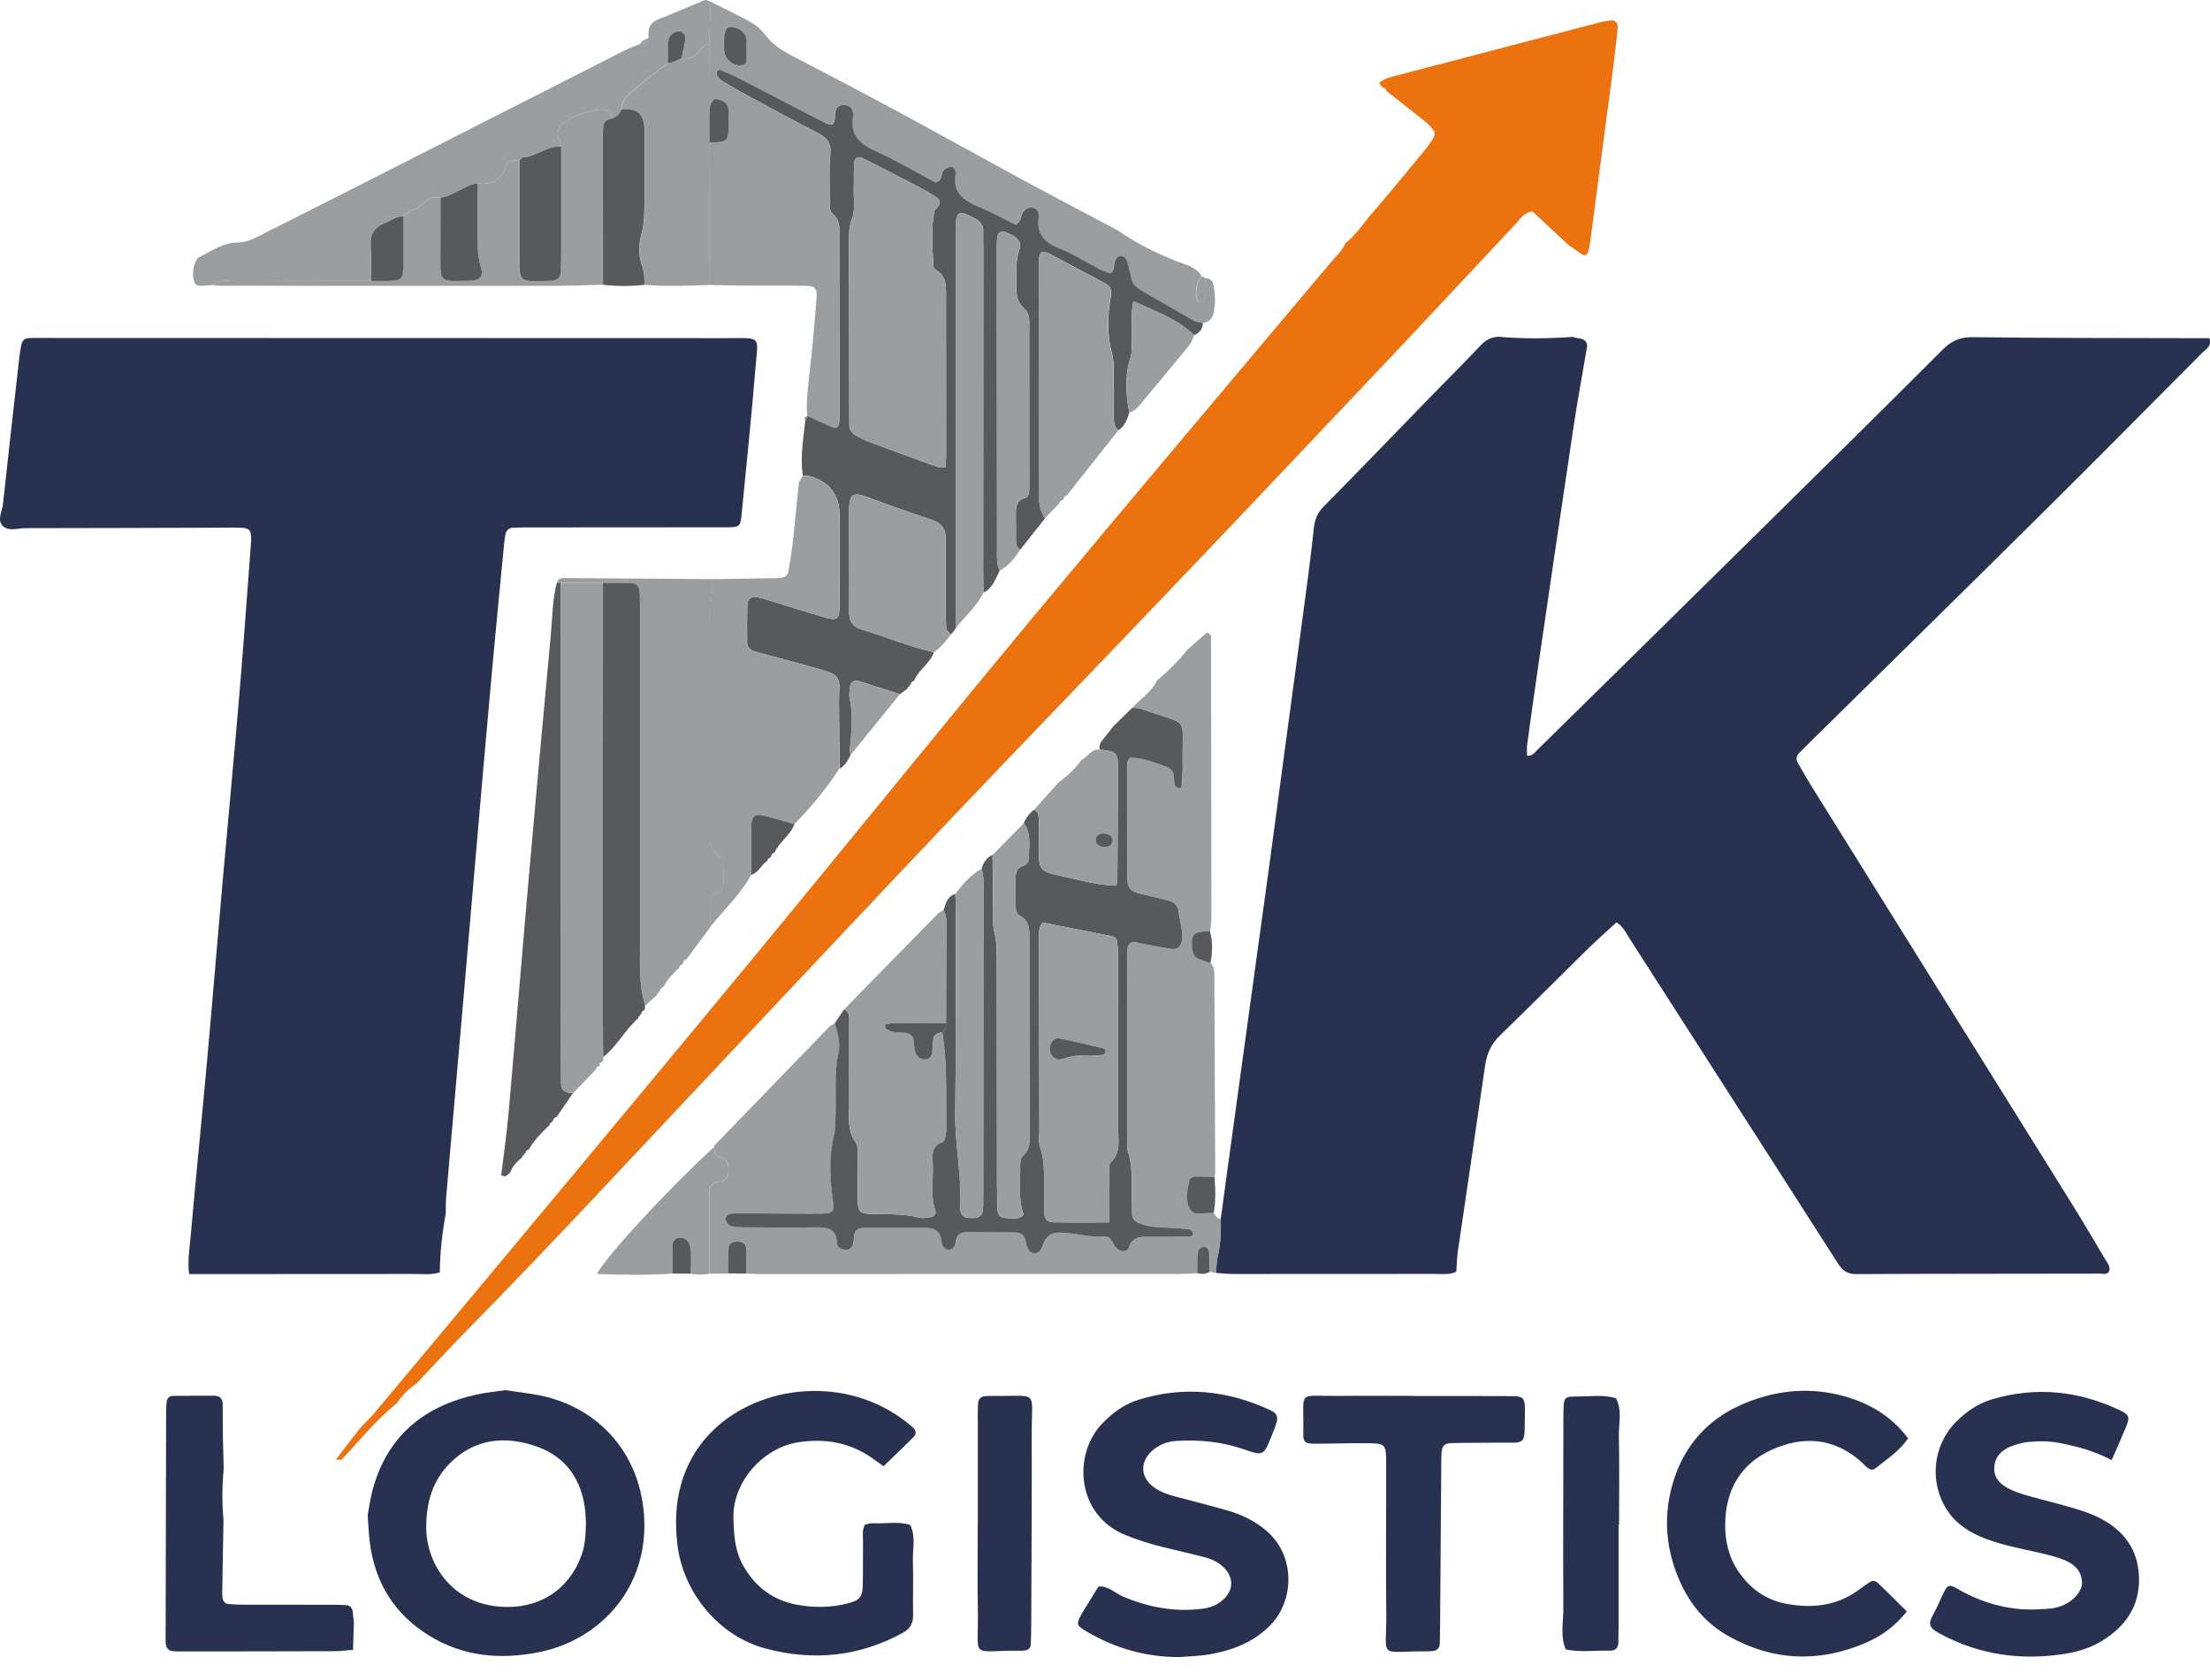
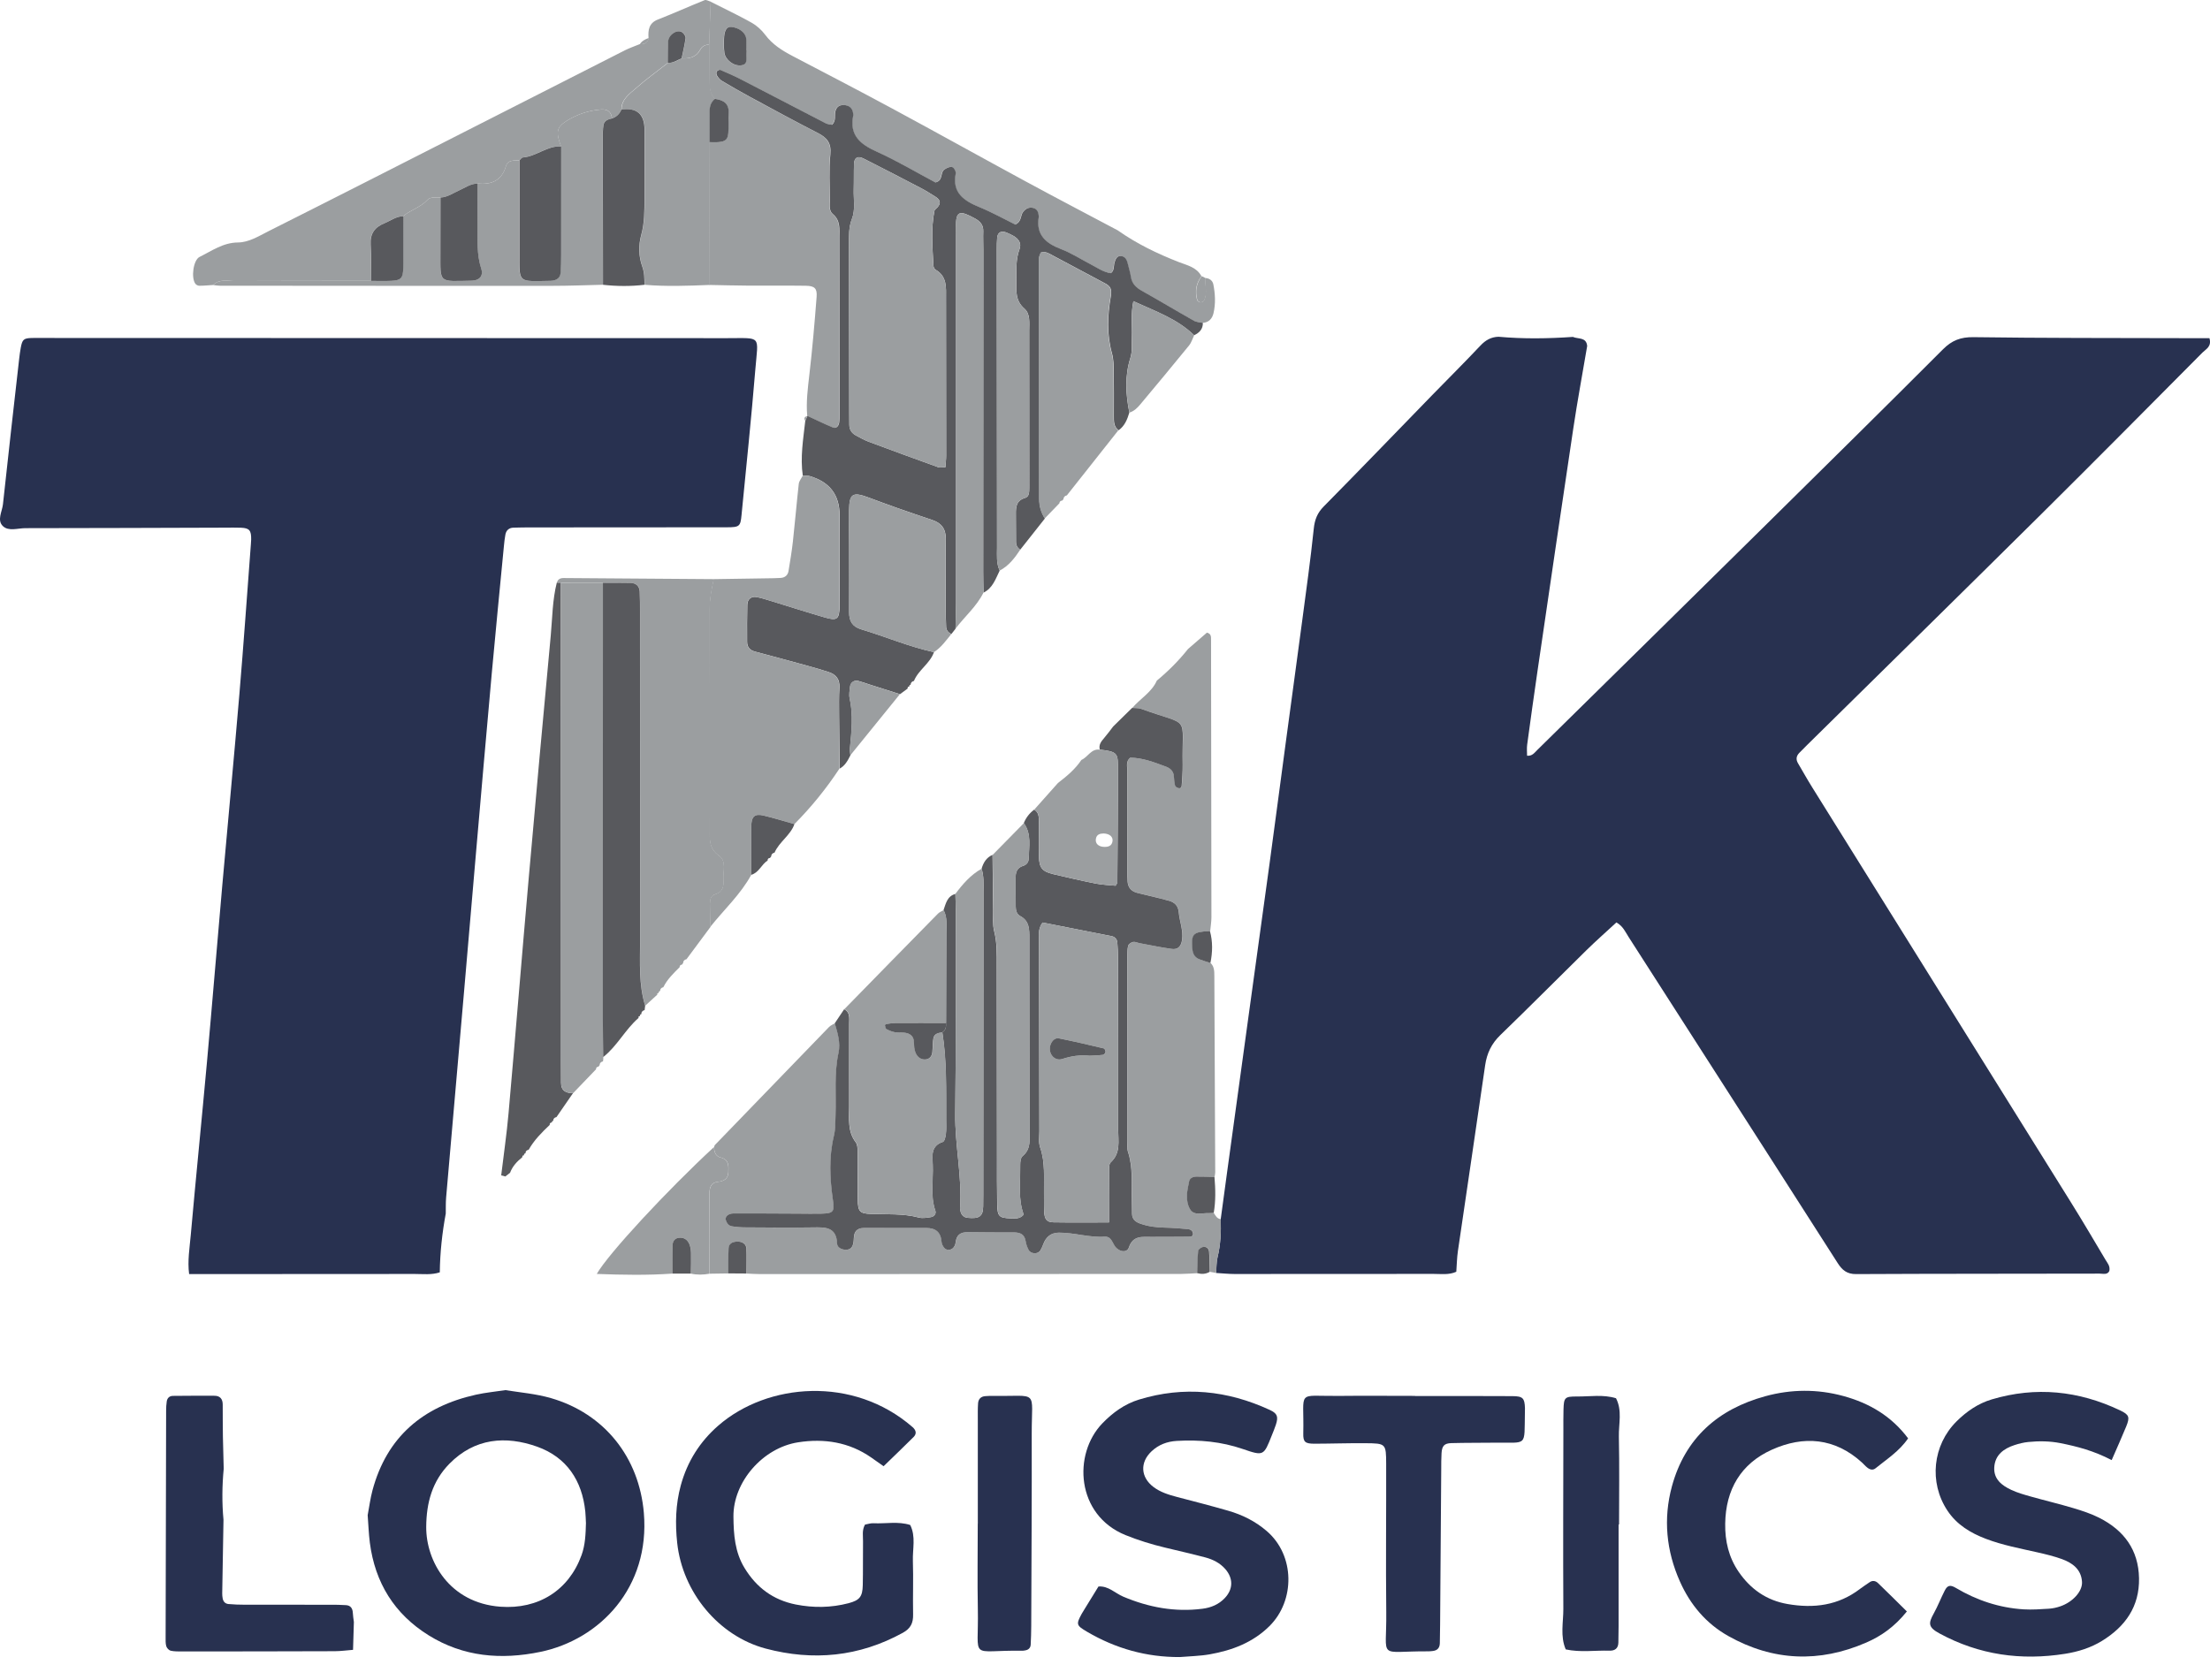
<svg xmlns="http://www.w3.org/2000/svg" width="71" height="54" viewBox="0 0 71 54" fill="none">
  <path d="M50.991 11.118C50.842 11.999 50.678 12.877 50.546 13.76C50.155 16.362 49.776 18.966 49.394 21.569C49.279 22.355 49.17 23.142 49.063 23.93C49.047 24.047 49.06 24.168 49.06 24.286C49.225 24.302 49.298 24.19 49.383 24.106C51.844 21.684 54.305 19.263 56.761 16.838C58.653 14.97 60.545 13.104 62.423 11.224C62.708 10.938 62.99 10.83 63.398 10.835C65.633 10.866 67.869 10.861 70.105 10.867C70.398 10.868 70.691 10.867 70.982 10.867C71.062 11.141 70.866 11.221 70.758 11.33C69.042 13.057 67.329 14.787 65.601 16.501C63.096 18.984 60.579 21.455 58.067 23.931C57.979 24.018 57.892 24.107 57.805 24.195C57.706 24.297 57.692 24.408 57.765 24.53C57.917 24.787 58.061 25.047 58.219 25.3C60.989 29.746 63.762 34.19 66.531 38.636C66.912 39.247 67.276 39.867 67.644 40.486C67.705 40.589 67.797 40.685 67.767 40.841C67.707 40.977 67.564 40.929 67.455 40.929C64.847 40.935 62.239 40.931 59.63 40.944C59.335 40.946 59.183 40.815 59.04 40.592C57.637 38.395 56.228 36.202 54.821 34.008C53.99 32.712 53.16 31.416 52.328 30.121C52.221 29.956 52.145 29.765 51.93 29.643C51.612 29.937 51.278 30.231 50.961 30.542C50.039 31.447 49.131 32.365 48.202 33.262C47.916 33.538 47.769 33.849 47.713 34.234C47.427 36.224 47.128 38.212 46.838 40.202C46.806 40.422 46.802 40.646 46.786 40.869C46.549 40.977 46.298 40.938 46.053 40.938C43.922 40.941 41.792 40.942 39.661 40.941C39.464 40.941 39.267 40.919 39.07 40.908C39.084 40.739 39.075 40.565 39.115 40.403C39.214 39.998 39.231 39.59 39.218 39.178C39.288 38.662 39.358 38.146 39.428 37.63C39.651 36.009 39.873 34.388 40.096 32.767C40.326 31.097 40.558 29.427 40.786 27.756C40.96 26.479 41.127 25.201 41.299 23.923C41.477 22.596 41.66 21.27 41.836 19.943C41.966 18.96 42.105 17.977 42.207 16.991C42.237 16.7 42.32 16.486 42.526 16.277C43.694 15.094 44.846 13.896 46.005 12.704C46.524 12.171 47.053 11.646 47.563 11.104C47.728 10.929 47.907 10.829 48.142 10.822C48.939 10.894 49.736 10.882 50.532 10.827C50.7 10.902 50.963 10.826 50.991 11.119L50.991 11.118Z" fill="#283150" />
  <path d="M6.076 40.945C6.02 40.522 6.092 40.103 6.129 39.685C6.294 37.829 6.482 35.975 6.65 34.12C6.82 32.24 6.973 30.358 7.139 28.478C7.321 26.424 7.516 24.372 7.69 22.317C7.826 20.708 7.938 19.097 8.06 17.487C8.064 17.437 8.068 17.388 8.069 17.338C8.074 17.046 8.013 16.971 7.747 16.959C7.573 16.952 7.399 16.957 7.225 16.957C5.088 16.963 2.951 16.972 0.814 16.973C0.571 16.973 0.279 17.083 0.094 16.908C-0.105 16.719 0.07 16.439 0.095 16.204C0.261 14.649 0.44 13.094 0.615 11.539C0.629 11.416 0.645 11.292 0.668 11.17C0.716 10.914 0.761 10.872 0.999 10.862C1.123 10.857 1.247 10.861 1.372 10.861C8.702 10.863 16.031 10.864 23.361 10.867C24.49 10.867 24.357 10.761 24.266 11.878C24.138 13.437 23.975 14.993 23.823 16.551C23.788 16.917 23.759 16.944 23.35 16.945C21.263 16.948 19.176 16.947 17.089 16.949C16.89 16.949 16.691 16.95 16.493 16.957C16.353 16.962 16.263 17.041 16.237 17.178C16.214 17.3 16.201 17.424 16.189 17.547C16.059 18.907 15.923 20.266 15.8 21.626C15.623 23.581 15.455 25.536 15.285 27.491C15.157 28.951 15.035 30.412 14.908 31.871C14.717 34.074 14.523 36.276 14.333 38.478C14.318 38.651 14.324 38.824 14.321 38.998C14.205 39.623 14.137 40.252 14.129 40.888C13.864 40.975 13.591 40.94 13.321 40.94C10.906 40.943 8.49 40.943 6.075 40.944L6.076 40.945Z" fill="#283150" />
  <path d="M38.716 8.935C38.853 8.938 38.955 9.014 38.98 9.136C39.042 9.444 39.057 9.759 38.986 10.065C38.947 10.234 38.837 10.367 38.636 10.375C38.54 10.354 38.433 10.355 38.352 10.31C37.79 9.992 37.238 9.659 36.675 9.344C36.489 9.24 36.358 9.118 36.325 8.899C36.303 8.752 36.256 8.609 36.222 8.465C36.192 8.334 36.125 8.225 35.984 8.227C35.872 8.229 35.828 8.338 35.799 8.434C35.765 8.549 35.799 8.687 35.682 8.779C35.431 8.747 35.23 8.595 35.011 8.482C34.703 8.322 34.408 8.13 34.086 8.007C33.595 7.82 33.267 7.554 33.364 6.972C33.368 6.948 33.36 6.922 33.357 6.898C33.345 6.79 33.291 6.708 33.185 6.683C33.053 6.65 32.947 6.704 32.862 6.81C32.771 6.924 32.825 7.112 32.612 7.217C32.248 7.038 31.86 6.821 31.451 6.653C30.953 6.45 30.573 6.195 30.697 5.571C30.701 5.548 30.694 5.521 30.685 5.498C30.657 5.428 30.616 5.355 30.533 5.364C30.464 5.372 30.394 5.408 30.335 5.447C30.191 5.542 30.303 5.805 30.043 5.863C29.431 5.538 28.813 5.168 28.16 4.875C27.629 4.636 27.273 4.347 27.404 3.708C27.409 3.685 27.402 3.659 27.399 3.634C27.376 3.47 27.269 3.379 27.093 3.376C26.95 3.374 26.863 3.443 26.829 3.583C26.797 3.722 26.859 3.882 26.724 4.01C26.66 3.996 26.583 3.994 26.52 3.962C25.616 3.496 24.714 3.024 23.809 2.557C23.59 2.444 23.364 2.344 23.136 2.247C23.107 2.235 23.033 2.271 23.016 2.303C22.998 2.338 23.01 2.404 23.034 2.441C23.074 2.501 23.125 2.563 23.186 2.6C23.484 2.776 23.785 2.95 24.091 3.116C24.812 3.505 25.531 3.898 26.26 4.27C26.558 4.422 26.706 4.592 26.669 4.961C26.619 5.453 26.652 5.954 26.652 6.451C26.652 6.599 26.625 6.775 26.744 6.874C26.998 7.084 26.957 7.36 26.958 7.627C26.962 9.516 26.963 11.405 26.964 13.293C26.964 13.392 26.967 13.493 26.95 13.59C26.931 13.697 26.859 13.783 26.745 13.736C26.47 13.622 26.203 13.49 25.933 13.365C25.894 12.92 25.951 12.482 26.002 12.041C26.099 11.209 26.171 10.374 26.235 9.54C26.256 9.266 26.17 9.188 25.888 9.183C25.272 9.174 24.655 9.183 24.038 9.179C23.619 9.176 23.2 9.165 22.781 9.157C22.785 7.628 22.788 6.098 22.792 4.569C23.416 4.592 23.402 4.501 23.401 3.943C23.401 3.844 23.393 3.745 23.401 3.647C23.43 3.325 23.238 3.214 22.963 3.177C22.798 3.007 22.79 2.794 22.791 2.574C22.793 2.191 22.785 1.808 22.781 1.425C22.797 0.968 22.813 0.511 22.829 0.054C23.268 0.277 23.715 0.488 24.144 0.728C24.312 0.822 24.469 0.964 24.584 1.119C24.815 1.428 25.122 1.621 25.453 1.795C26.526 2.357 27.602 2.914 28.668 3.49C30.104 4.264 31.529 5.059 32.963 5.836C33.941 6.366 34.926 6.881 35.908 7.402C36.516 7.831 37.178 8.151 37.869 8.421C38.138 8.526 38.443 8.584 38.598 8.876C38.424 9.107 38.384 9.365 38.459 9.64C38.468 9.674 38.525 9.713 38.563 9.716C38.601 9.719 38.663 9.69 38.679 9.657C38.795 9.423 38.708 9.176 38.716 8.935L38.716 8.935ZM23.979 1.604C23.975 1.604 23.972 1.604 23.968 1.604C23.968 1.481 23.98 1.357 23.966 1.236C23.943 1.041 23.732 0.887 23.481 0.865C23.34 0.852 23.259 0.985 23.254 1.256C23.251 1.404 23.247 1.553 23.267 1.698C23.298 1.916 23.559 2.133 23.811 2.1C24.051 2.068 23.953 1.833 23.978 1.677C23.982 1.654 23.978 1.628 23.978 1.604L23.979 1.604Z" fill="#9B9EA0" />
  <path d="M25.941 13.365C26.212 13.489 26.478 13.622 26.753 13.735C26.867 13.782 26.939 13.696 26.958 13.59C26.975 13.493 26.972 13.392 26.972 13.293C26.971 11.404 26.97 9.515 26.966 7.627C26.966 7.359 27.006 7.083 26.752 6.874C26.633 6.775 26.66 6.598 26.66 6.45C26.66 5.953 26.627 5.453 26.677 4.961C26.714 4.592 26.566 4.422 26.268 4.27C25.539 3.897 24.82 3.505 24.099 3.115C23.794 2.95 23.492 2.776 23.194 2.599C23.132 2.563 23.082 2.501 23.042 2.44C23.018 2.404 23.006 2.338 23.024 2.303C23.041 2.271 23.115 2.235 23.144 2.247C23.372 2.344 23.598 2.444 23.817 2.557C24.722 3.023 25.624 3.495 26.528 3.962C26.59 3.994 26.669 3.996 26.732 4.01C26.867 3.882 26.805 3.721 26.837 3.583C26.871 3.442 26.958 3.374 27.101 3.376C27.277 3.378 27.384 3.469 27.407 3.634C27.41 3.659 27.416 3.685 27.412 3.708C27.281 4.346 27.637 4.636 28.168 4.874C28.821 5.168 29.439 5.538 30.051 5.863C30.311 5.805 30.199 5.542 30.343 5.446C30.402 5.407 30.472 5.371 30.541 5.364C30.623 5.354 30.665 5.427 30.693 5.497C30.702 5.52 30.71 5.548 30.705 5.571C30.582 6.194 30.962 6.449 31.459 6.653C31.868 6.821 32.257 7.038 32.62 7.217C32.833 7.112 32.778 6.924 32.87 6.809C32.955 6.703 33.06 6.65 33.193 6.682C33.299 6.708 33.353 6.79 33.365 6.897C33.368 6.922 33.376 6.948 33.372 6.971C33.275 7.553 33.603 7.82 34.094 8.007C34.416 8.13 34.711 8.322 35.019 8.482C35.238 8.595 35.44 8.746 35.69 8.779C35.808 8.686 35.773 8.549 35.807 8.434C35.836 8.337 35.88 8.228 35.992 8.227C36.133 8.225 36.2 8.334 36.23 8.464C36.264 8.609 36.311 8.752 36.333 8.898C36.367 9.118 36.497 9.24 36.683 9.344C37.246 9.659 37.798 9.992 38.36 10.309C38.441 10.355 38.548 10.354 38.644 10.375C38.648 10.577 38.532 10.694 38.363 10.773C37.818 10.244 37.12 10.003 36.411 9.679C36.323 10.104 36.38 10.473 36.364 10.838C36.353 11.059 36.384 11.282 36.315 11.502C36.13 12.083 36.165 12.671 36.282 13.259C36.216 13.478 36.134 13.687 35.938 13.827C35.772 13.707 35.786 13.528 35.785 13.355C35.784 12.884 35.79 12.414 35.782 11.943C35.779 11.747 35.777 11.543 35.725 11.357C35.554 10.746 35.582 10.131 35.687 9.524C35.725 9.305 35.684 9.202 35.51 9.11C34.942 8.809 34.376 8.503 33.807 8.202C33.701 8.146 33.595 8.07 33.439 8.117C33.422 8.171 33.383 8.235 33.383 8.3C33.383 10.876 33.389 13.453 33.389 16.029C33.389 16.262 33.447 16.468 33.57 16.661C33.305 16.996 33.04 17.331 32.776 17.666C32.687 17.608 32.642 17.524 32.641 17.419C32.639 17.121 32.641 16.824 32.637 16.526C32.634 16.293 32.648 16.084 32.934 16.001C33.068 15.962 33.066 15.806 33.067 15.683C33.069 15.361 33.067 15.039 33.067 14.716C33.066 13.353 33.065 11.989 33.065 10.626C33.065 10.377 33.105 10.086 32.912 9.919C32.617 9.664 32.65 9.353 32.653 9.035C32.655 8.69 32.628 8.343 32.754 8.006C32.826 7.813 32.721 7.673 32.554 7.578C32.49 7.541 32.422 7.51 32.354 7.481C32.173 7.401 32.051 7.46 32.036 7.639C32.025 7.762 32.024 7.886 32.024 8.01C32.026 11.208 32.028 14.406 32.032 17.604C32.032 17.85 32.005 18.102 32.117 18.336C31.985 18.604 31.894 18.9 31.596 19.046C31.593 18.822 31.587 18.599 31.587 18.376C31.588 14.926 31.59 11.477 31.591 8.027C31.591 7.829 31.582 7.63 31.589 7.432C31.596 7.229 31.488 7.111 31.325 7.022C30.843 6.759 30.695 6.749 30.715 7.327C30.718 7.426 30.715 7.525 30.715 7.625C30.715 11.546 30.716 15.467 30.715 19.387C30.715 19.66 30.704 19.933 30.698 20.206C30.653 20.263 30.608 20.321 30.563 20.378C30.469 20.33 30.403 20.256 30.397 20.151C30.387 19.952 30.385 19.754 30.384 19.555C30.382 18.809 30.374 18.064 30.385 17.319C30.39 16.995 30.245 16.808 29.95 16.71C29.574 16.584 29.198 16.456 28.824 16.324C28.52 16.217 28.218 16.105 27.916 15.992C27.394 15.797 27.287 15.861 27.279 16.391C27.273 16.789 27.28 17.186 27.281 17.584C27.282 18.28 27.286 18.975 27.281 19.671C27.278 19.954 27.379 20.136 27.667 20.223C28.449 20.458 29.203 20.782 30.005 20.957C29.878 21.326 29.506 21.526 29.362 21.883C29.297 21.898 29.258 21.936 29.255 22.005C29.222 22.008 29.208 22.026 29.215 22.059L29.165 22.077L29.157 22.129C29.076 22.189 28.995 22.248 28.915 22.308C28.586 22.203 28.256 22.099 27.927 21.994C27.809 21.956 27.693 21.912 27.574 21.882C27.442 21.849 27.324 21.932 27.31 22.067C27.297 22.19 27.271 22.32 27.297 22.437C27.419 22.976 27.358 23.513 27.306 24.051C27.299 24.124 27.315 24.199 27.321 24.273C27.235 24.44 27.151 24.607 26.975 24.7C26.969 24.129 26.962 23.559 26.958 22.988C26.956 22.691 26.951 22.392 26.968 22.095C26.984 21.826 26.858 21.673 26.62 21.596C26.408 21.527 26.194 21.464 25.979 21.405C25.406 21.248 24.833 21.091 24.259 20.94C24.09 20.896 24.004 20.795 24.003 20.626C24.001 20.229 23.999 19.832 24.009 19.435C24.013 19.258 24.137 19.156 24.301 19.186C24.446 19.212 24.588 19.257 24.73 19.3C25.321 19.481 25.909 19.671 26.503 19.843C26.901 19.959 26.965 19.9 26.976 19.464C26.98 19.315 26.975 19.166 26.975 19.017C26.974 18.198 26.971 17.378 26.974 16.559C26.975 15.906 26.656 15.486 26.014 15.3C25.945 15.28 25.866 15.293 25.792 15.292C25.704 14.697 25.806 14.11 25.871 13.522C25.893 13.471 25.916 13.42 25.939 13.369L25.941 13.365ZM30.373 15.015C30.381 14.889 30.397 14.767 30.397 14.645C30.397 12.96 30.394 11.274 30.393 9.589C30.393 9.242 30.432 8.885 30.061 8.67C30.025 8.649 29.992 8.589 29.989 8.545C29.959 7.954 29.905 7.362 30.02 6.774C30.029 6.733 30.084 6.701 30.117 6.664C30.258 6.509 30.183 6.4 30.037 6.311C29.889 6.22 29.743 6.126 29.589 6.046C28.975 5.725 28.36 5.405 27.74 5.093C27.555 5 27.445 5.066 27.438 5.263C27.427 5.535 27.437 5.809 27.428 6.081C27.418 6.401 27.488 6.733 27.369 7.038C27.265 7.304 27.275 7.572 27.275 7.843C27.277 9.652 27.281 11.462 27.284 13.271C27.284 13.395 27.287 13.519 27.286 13.643C27.285 13.809 27.365 13.925 27.507 13.999C27.638 14.069 27.769 14.143 27.907 14.195C28.649 14.472 29.392 14.744 30.136 15.012C30.199 15.035 30.278 15.015 30.372 15.015H30.373Z" fill="#58595D" />
  <path d="M11.813 48.687C11.863 48.423 11.897 48.154 11.966 47.895C12.428 46.173 13.588 45.199 15.29 44.82C15.601 44.751 15.921 44.721 16.236 44.673C16.726 44.751 17.221 44.791 17.701 44.93C19.423 45.429 20.534 46.838 20.685 48.619C20.887 51.017 19.269 52.688 17.363 53.084C16.1 53.346 14.886 53.246 13.772 52.553C12.671 51.869 12.048 50.862 11.882 49.577C11.844 49.283 11.835 48.984 11.812 48.687L11.813 48.687ZM18.824 48.935C18.818 48.825 18.816 48.701 18.804 48.578C18.703 47.576 18.2 46.827 17.259 46.491C16.245 46.13 15.251 46.214 14.44 47.037C13.888 47.598 13.698 48.288 13.693 49.068C13.686 50.168 14.436 51.51 16.072 51.633C17.296 51.724 18.274 51.108 18.684 49.974C18.804 49.641 18.815 49.296 18.825 48.936L18.824 48.935Z" fill="#283150" />
  <path d="M28.388 47.119C28.229 47.007 28.11 46.922 27.989 46.838C27.276 46.342 26.475 46.22 25.641 46.35C24.503 46.527 23.552 47.627 23.563 48.739C23.568 49.32 23.61 49.881 23.92 50.389C24.3 51.014 24.836 51.417 25.565 51.562C26.137 51.675 26.702 51.667 27.263 51.52C27.616 51.426 27.709 51.312 27.718 50.944C27.729 50.472 27.72 50 27.726 49.528C27.729 49.357 27.687 49.18 27.789 48.995C27.869 48.981 27.966 48.946 28.061 48.951C28.455 48.971 28.854 48.882 29.242 49.007C29.429 49.38 29.315 49.778 29.328 50.164C29.347 50.735 29.323 51.307 29.335 51.878C29.341 52.154 29.26 52.331 29.002 52.473C27.6 53.243 26.123 53.383 24.601 52.979C23.085 52.576 21.926 51.166 21.756 49.583C21.689 48.963 21.705 48.346 21.871 47.735C22.081 46.967 22.485 46.327 23.081 45.809C24.656 44.443 27.408 44.202 29.316 45.86C29.423 45.953 29.463 46.067 29.352 46.178C29.039 46.491 28.718 46.797 28.387 47.118L28.388 47.119Z" fill="#283150" />
  <path d="M25.787 15.292C25.861 15.294 25.94 15.28 26.009 15.3C26.652 15.486 26.971 15.905 26.968 16.559C26.966 17.378 26.969 18.198 26.969 19.017C26.969 19.166 26.974 19.315 26.971 19.464C26.959 19.9 26.895 19.959 26.497 19.844C25.904 19.671 25.316 19.481 24.724 19.3C24.583 19.257 24.441 19.212 24.296 19.186C24.132 19.156 24.008 19.258 24.003 19.436C23.993 19.832 23.995 20.229 23.997 20.626C23.998 20.795 24.085 20.896 24.253 20.94C24.828 21.091 25.401 21.248 25.974 21.405C26.189 21.464 26.403 21.527 26.615 21.596C26.853 21.673 26.978 21.826 26.963 22.095C26.945 22.392 26.951 22.69 26.953 22.988C26.956 23.559 26.964 24.13 26.969 24.7C26.546 25.341 26.065 25.936 25.523 26.482C25.193 26.39 24.866 26.286 24.532 26.208C24.243 26.14 24.14 26.234 24.136 26.562C24.129 27.078 24.136 27.595 24.137 28.111C23.793 28.743 23.262 29.229 22.821 29.784C22.815 29.536 22.805 29.288 22.806 29.04C22.806 28.914 22.83 28.781 22.972 28.739C23.215 28.667 23.256 28.486 23.239 28.275C23.218 28.009 23.346 27.672 23.1 27.501C22.763 27.267 22.799 26.96 22.799 26.643C22.798 24.283 22.804 21.923 22.797 19.564C22.796 19.236 22.86 18.925 22.927 18.611C23.496 18.602 24.065 18.594 24.634 18.585C24.783 18.583 24.932 18.582 25.08 18.572C25.219 18.563 25.311 18.486 25.333 18.348C25.385 18.031 25.439 17.713 25.474 17.394C25.542 16.779 25.593 16.163 25.662 15.548C25.672 15.459 25.744 15.376 25.787 15.291L25.787 15.292Z" fill="#9B9EA0" />
  <path d="M67.842 46.922C67.257 46.618 66.731 46.484 66.197 46.377C65.853 46.309 65.506 46.305 65.159 46.34C65.012 46.355 64.865 46.392 64.725 46.437C64.372 46.551 64.093 46.756 64.069 47.156C64.047 47.535 64.313 47.738 64.616 47.879C64.817 47.973 65.034 48.034 65.248 48.094C65.701 48.222 66.16 48.33 66.611 48.465C66.895 48.55 67.181 48.644 67.444 48.777C68.234 49.178 68.703 49.803 68.72 50.718C68.736 51.63 68.279 52.269 67.534 52.729C67.172 52.953 66.764 53.08 66.347 53.146C64.933 53.371 63.583 53.184 62.311 52.493C61.941 52.293 61.949 52.166 62.124 51.852C62.256 51.615 62.353 51.358 62.478 51.115C62.565 50.944 62.653 50.921 62.835 51.029C63.508 51.429 64.232 51.669 65.013 51.718C65.284 51.734 65.557 51.714 65.829 51.697C65.951 51.689 66.075 51.661 66.191 51.621C66.59 51.484 66.906 51.141 66.888 50.836C66.865 50.433 66.582 50.226 66.241 50.102C65.986 50.01 65.719 49.946 65.454 49.886C64.898 49.76 64.337 49.656 63.801 49.452C63.305 49.263 62.865 48.998 62.564 48.544C61.965 47.64 62.088 46.44 62.86 45.675C63.182 45.356 63.552 45.101 63.986 44.972C65.403 44.549 66.781 44.691 68.11 45.323C68.409 45.465 68.429 45.543 68.307 45.844C68.168 46.185 68.015 46.521 67.841 46.922L67.842 46.922Z" fill="#283150" />
  <path d="M37.905 53.251C36.833 53.257 35.843 52.978 34.924 52.438C34.577 52.234 34.569 52.2 34.748 51.868C34.772 51.824 34.799 51.782 34.825 51.74C34.98 51.488 35.135 51.236 35.29 50.984C35.609 50.959 35.822 51.198 36.086 51.31C36.903 51.654 37.742 51.812 38.628 51.699C38.91 51.663 39.154 51.561 39.349 51.355C39.62 51.069 39.624 50.718 39.363 50.421C39.193 50.228 38.971 50.116 38.73 50.051C38.299 49.937 37.864 49.838 37.431 49.734C36.997 49.63 36.572 49.499 36.157 49.331C34.573 48.687 34.458 46.732 35.417 45.739C35.751 45.393 36.135 45.117 36.592 44.977C38.031 44.536 39.433 44.681 40.791 45.308C41.04 45.423 41.073 45.526 40.99 45.784C40.952 45.902 40.903 46.016 40.857 46.132C40.599 46.785 40.596 46.795 39.93 46.566C39.237 46.328 38.529 46.262 37.804 46.305C37.493 46.324 37.223 46.426 36.997 46.638C36.617 46.994 36.642 47.471 37.058 47.786C37.279 47.953 37.54 48.034 37.805 48.104C38.356 48.248 38.908 48.39 39.456 48.548C39.912 48.679 40.329 48.886 40.695 49.201C41.611 49.987 41.607 51.441 40.784 52.256C40.247 52.787 39.585 53.035 38.867 53.163C38.551 53.219 38.226 53.223 37.905 53.251H37.905Z" fill="#283150" />
  <path d="M61.262 51.785C60.862 52.281 60.436 52.577 59.956 52.786C58.448 53.441 56.964 53.383 55.526 52.576C54.81 52.174 54.302 51.568 53.971 50.824C53.532 49.84 53.431 48.809 53.712 47.769C54.134 46.216 55.192 45.284 56.717 44.868C57.544 44.642 58.384 44.634 59.219 44.862C60.054 45.09 60.764 45.506 61.301 46.223C61.017 46.64 60.614 46.892 60.252 47.187C60.164 47.258 60.064 47.225 59.983 47.157C59.925 47.111 59.877 47.053 59.823 47.003C58.949 46.204 57.944 46.127 56.919 46.59C55.931 47.036 55.441 47.865 55.425 48.963C55.416 49.525 55.539 50.049 55.858 50.513C56.239 51.067 56.751 51.43 57.428 51.547C58.271 51.694 59.058 51.595 59.757 51.06C59.855 50.985 59.961 50.919 60.062 50.848C60.159 50.779 60.258 50.802 60.331 50.871C60.634 51.161 60.929 51.457 61.262 51.786L61.262 51.785Z" fill="#283150" />
  <path d="M22.933 18.611C22.866 18.926 22.802 19.237 22.803 19.564C22.81 21.924 22.804 24.284 22.805 26.644C22.805 26.961 22.769 27.267 23.106 27.501C23.352 27.672 23.224 28.01 23.245 28.276C23.262 28.487 23.221 28.668 22.978 28.74C22.836 28.782 22.812 28.914 22.812 29.041C22.812 29.289 22.821 29.537 22.827 29.785C22.569 30.132 22.312 30.478 22.055 30.825C21.988 30.84 21.948 30.879 21.945 30.951C21.945 30.951 21.908 31 21.908 31C21.858 31.004 21.833 31.032 21.834 31.082C21.637 31.278 21.436 31.471 21.311 31.725C21.247 31.739 21.209 31.777 21.207 31.845C21.174 31.854 21.159 31.875 21.162 31.908L21.118 31.921L21.116 31.965C20.987 32.083 20.859 32.2 20.73 32.318C20.522 31.642 20.567 30.946 20.566 30.253C20.565 26.728 20.565 23.203 20.564 19.678C20.564 19.455 20.565 19.231 20.554 19.008C20.546 18.833 20.436 18.738 20.266 18.733C19.969 18.724 19.671 18.729 19.373 18.728C18.923 18.728 18.473 18.729 18.023 18.729C17.979 18.727 17.935 18.726 17.891 18.724C17.92 18.611 18.003 18.575 18.109 18.576C19.717 18.587 21.325 18.599 22.933 18.611H22.933Z" fill="#9B9EA0" />
  <path d="M22.834 0.054C22.818 0.511 22.802 0.968 22.786 1.425C22.666 1.44 22.556 1.477 22.496 1.592C22.368 1.836 22.152 1.889 21.902 1.874C21.947 1.659 22 1.444 22.029 1.227C22.036 1.169 21.983 1.081 21.93 1.043C21.848 0.983 21.745 0.995 21.655 1.052C21.544 1.122 21.472 1.222 21.467 1.353C21.458 1.575 21.46 1.797 21.457 2.019C21.116 2.286 20.762 2.538 20.439 2.825C20.228 3.011 19.963 3.181 19.962 3.52C19.904 3.659 19.805 3.756 19.66 3.805C19.643 3.589 19.512 3.503 19.311 3.518C18.911 3.549 18.537 3.674 18.2 3.887C17.878 4.092 17.855 4.246 18.025 4.704C17.572 4.678 17.227 5.028 16.789 5.06C16.752 5.062 16.719 5.12 16.684 5.153C16.517 5.166 16.318 5.124 16.253 5.345C16.117 5.81 15.784 5.939 15.345 5.899C15.119 5.9 14.941 6.034 14.746 6.12C14.552 6.206 14.375 6.34 14.15 6.347C14.004 6.349 13.831 6.318 13.728 6.428C13.508 6.666 13.19 6.746 12.951 6.947C12.72 6.951 12.542 7.095 12.34 7.177C12.033 7.302 11.884 7.509 11.903 7.855C11.925 8.244 11.911 8.635 11.913 9.026C10.458 9.027 9.003 9.025 7.549 9.032C7.311 9.033 7.05 8.957 6.845 9.159C6.697 9.168 6.55 9.183 6.402 9.183C6.36 9.183 6.305 9.155 6.279 9.122C6.132 8.929 6.21 8.355 6.412 8.256C6.806 8.062 7.165 7.796 7.646 7.792C7.992 7.789 8.304 7.593 8.614 7.436C9.653 6.912 10.693 6.389 11.73 5.861C14.51 4.448 17.29 3.032 20.071 1.619C20.224 1.541 20.389 1.486 20.548 1.42C20.694 1.425 20.81 1.388 20.835 1.22C20.818 0.961 20.846 0.739 21.141 0.625C21.644 0.429 22.136 0.206 22.637 0.005C22.688 -0.016 22.767 0.035 22.833 0.053L22.834 0.054Z" fill="#9B9EA0" />
  <path d="M45.461 44.863C46.504 44.863 47.546 44.859 48.589 44.866C48.928 44.868 48.98 44.932 48.992 45.25C48.993 45.3 48.992 45.349 48.99 45.399C48.967 46.509 49.086 46.349 48.041 46.362C47.569 46.368 47.097 46.363 46.626 46.376C46.399 46.383 46.327 46.465 46.312 46.699C46.301 46.872 46.303 47.047 46.302 47.22C46.29 48.883 46.278 50.546 46.266 52.209C46.264 52.408 46.261 52.607 46.257 52.805C46.254 52.948 46.186 53.035 46.041 53.055C45.991 53.061 45.942 53.067 45.892 53.067C44.225 53.056 44.555 53.373 44.536 51.811C44.518 50.223 44.538 48.634 44.533 47.045C44.531 46.391 44.523 46.384 43.871 46.379C43.325 46.374 42.779 46.394 42.233 46.395C41.929 46.395 41.863 46.342 41.87 46.063C41.904 44.638 41.621 44.873 43.004 44.859C43.823 44.85 44.642 44.858 45.461 44.858V44.863Z" fill="#283150" />
  <path d="M11.342 53.019C11.146 53.034 10.95 53.062 10.753 53.063C9.119 53.069 7.486 53.07 5.852 53.071C5.729 53.071 5.602 53.073 5.483 53.047C5.426 53.033 5.36 52.962 5.342 52.903C5.315 52.811 5.321 52.708 5.321 52.609C5.325 50.183 5.331 47.757 5.337 45.331C5.337 45.233 5.342 45.134 5.357 45.036C5.373 44.927 5.444 44.859 5.556 44.858C6.002 44.854 6.447 44.851 6.892 44.854C7.073 44.855 7.155 44.961 7.155 45.137C7.156 45.48 7.156 45.823 7.161 46.166C7.167 46.512 7.179 46.857 7.187 47.202C7.135 47.748 7.129 48.293 7.18 48.839C7.166 49.629 7.152 50.419 7.139 51.208C7.138 51.258 7.144 51.307 7.152 51.356C7.168 51.465 7.233 51.538 7.34 51.547C7.512 51.563 7.685 51.569 7.857 51.569C8.771 51.571 9.686 51.569 10.601 51.57C10.773 51.57 10.947 51.571 11.119 51.583C11.264 51.593 11.328 51.687 11.335 51.829C11.339 51.928 11.357 52.025 11.369 52.123C11.36 52.421 11.351 52.72 11.342 53.019H11.342Z" fill="#283150" />
  <path d="M17.888 18.725C17.932 18.726 17.977 18.728 18.02 18.729C18.021 23.86 18.022 28.992 18.023 34.122C18.023 34.346 18.025 34.569 18.025 34.792C18.023 35.053 18.18 35.132 18.409 35.129C18.232 35.386 18.055 35.642 17.878 35.898C17.812 35.912 17.773 35.951 17.771 36.021L17.735 36.033L17.731 36.071C17.68 36.074 17.656 36.1 17.66 36.151C17.405 36.392 17.158 36.64 16.984 36.949C16.919 36.96 16.882 36.996 16.882 37.063C16.845 37.068 16.829 37.088 16.835 37.124L16.786 37.14L16.779 37.189C16.609 37.324 16.464 37.48 16.387 37.688C16.338 37.726 16.288 37.764 16.24 37.803L16.232 37.807C16.19 37.792 16.146 37.78 16.102 37.772C16.181 37.106 16.279 36.443 16.338 35.776C16.561 33.254 16.765 30.731 16.987 28.209C17.215 25.613 17.453 23.017 17.694 20.423C17.746 19.856 17.747 19.282 17.888 18.724V18.725Z" fill="#58595D" />
  <path d="M6.845 9.159C7.05 8.958 7.31 9.034 7.548 9.032C9.003 9.025 10.458 9.027 11.912 9.026C12.13 9.026 12.35 9.035 12.567 9.025C12.871 9.01 12.944 8.94 12.949 8.622C12.958 8.064 12.951 7.506 12.95 6.948C13.19 6.746 13.507 6.666 13.727 6.428C13.83 6.318 14.003 6.349 14.149 6.347C14.149 6.94 14.148 7.532 14.148 8.125C14.147 9.126 14.079 9.039 15.16 9.02C15.406 9.015 15.536 8.861 15.458 8.626C15.304 8.166 15.35 7.699 15.344 7.233C15.338 6.789 15.344 6.344 15.344 5.899C15.783 5.94 16.116 5.81 16.252 5.345C16.316 5.124 16.516 5.167 16.682 5.154C16.682 6.142 16.682 7.13 16.682 8.118C16.683 9.121 16.611 9.041 17.688 9.025C17.712 9.025 17.737 9.023 17.761 9.018C17.894 8.993 17.992 8.919 18.003 8.78C18.018 8.584 18.022 8.386 18.022 8.189C18.024 7.027 18.023 5.866 18.023 4.705C17.853 4.246 17.877 4.092 18.198 3.888C18.535 3.674 18.909 3.55 19.309 3.519C19.51 3.503 19.641 3.589 19.659 3.806C19.533 3.832 19.409 3.878 19.385 4.017C19.36 4.162 19.364 4.313 19.364 4.462C19.365 6.025 19.367 7.588 19.369 9.151C18.826 9.164 18.283 9.186 17.74 9.186C14.181 9.188 10.623 9.185 7.064 9.182C6.991 9.182 6.917 9.167 6.844 9.159L6.845 9.159Z" fill="#9B9EA0" />
  <path d="M19.969 3.52C19.97 3.182 20.234 3.012 20.445 2.826C20.769 2.539 21.123 2.287 21.463 2.02C21.632 2.033 21.764 1.934 21.909 1.875C22.158 1.889 22.374 1.836 22.502 1.592C22.562 1.477 22.672 1.44 22.792 1.425C22.796 1.808 22.804 2.192 22.802 2.575C22.801 2.794 22.809 3.007 22.974 3.177C22.85 3.275 22.805 3.406 22.805 3.558C22.804 3.895 22.803 4.232 22.803 4.569C22.799 6.098 22.796 7.628 22.792 9.157C22.098 9.185 21.404 9.211 20.709 9.152C20.707 8.956 20.71 8.762 20.64 8.57C20.519 8.237 20.516 7.876 20.605 7.55C20.713 7.159 20.709 6.773 20.71 6.381C20.713 5.642 20.712 4.903 20.711 4.164C20.71 3.665 20.463 3.45 19.969 3.52H19.969Z" fill="#9B9EA0" />
  <path d="M52 48.991C52 50.083 52 51.174 52 52.265C52 52.439 51.995 52.613 51.993 52.786C51.99 52.974 51.878 53.051 51.708 53.046C51.24 53.033 50.768 53.107 50.302 53.005C50.119 52.579 50.227 52.132 50.225 51.697C50.214 49.787 50.224 47.877 50.226 45.967C50.226 45.744 50.224 45.52 50.23 45.297C50.242 44.912 50.266 44.875 50.666 44.878C51.083 44.881 51.505 44.807 51.917 44.934C52.123 45.331 52 45.754 52.009 46.164C52.029 47.106 52.015 48.049 52.015 48.992H52.001L52 48.991Z" fill="#283150" />
  <path d="M31.414 48.965C31.414 47.85 31.414 46.734 31.414 45.618C31.414 45.444 31.41 45.27 31.422 45.097C31.432 44.958 31.514 44.874 31.66 44.866C31.734 44.862 31.808 44.856 31.883 44.858C33.396 44.883 33.142 44.62 33.146 46.081C33.151 48.139 33.137 50.198 33.13 52.256C33.129 52.454 33.123 52.653 33.113 52.85C33.107 52.964 33.035 53.024 32.924 53.039C32.9 53.042 32.875 53.049 32.851 53.048C31.102 53.021 31.449 53.4 31.415 51.718C31.397 50.801 31.412 49.883 31.412 48.966H31.413L31.414 48.965Z" fill="#283150" />
  <path d="M19.964 3.52C20.457 3.45 20.704 3.665 20.706 4.164C20.707 4.903 20.708 5.642 20.705 6.381C20.703 6.773 20.708 7.159 20.6 7.55C20.51 7.876 20.513 8.237 20.635 8.57C20.705 8.762 20.702 8.956 20.704 9.152C20.26 9.205 19.816 9.201 19.372 9.152C19.37 7.589 19.368 6.025 19.367 4.462C19.367 4.314 19.363 4.163 19.388 4.017C19.412 3.878 19.536 3.832 19.662 3.806C19.806 3.757 19.906 3.66 19.964 3.52Z" fill="#58595D" />
  <path d="M20.842 1.221C20.817 1.388 20.701 1.427 20.555 1.421C20.622 1.314 20.727 1.26 20.842 1.221Z" fill="#9B9EA0" />
  <path d="M25.936 13.369C25.914 13.42 25.891 13.471 25.868 13.522C25.817 13.438 25.85 13.391 25.936 13.369Z" fill="#9B9EA0" />
  <path d="M22.941 36.862C22.95 36.839 22.953 36.811 22.969 36.794C24.191 35.529 25.412 34.265 26.636 33.002C26.686 32.951 26.759 32.923 26.822 32.884C26.915 33.195 27.012 33.514 26.942 33.836C26.797 34.5 26.872 35.171 26.847 35.839C26.839 36.06 26.845 36.289 26.794 36.502C26.628 37.19 26.664 37.877 26.763 38.565C26.817 38.937 26.782 38.992 26.395 39.003C26.147 39.009 25.899 39.002 25.65 39.001C24.955 38.998 24.26 38.993 23.565 38.995C23.398 38.996 23.29 39.101 23.322 39.209C23.352 39.307 23.412 39.393 23.518 39.41C23.665 39.432 23.813 39.442 23.962 39.444C24.681 39.448 25.402 39.455 26.121 39.444C26.513 39.439 26.878 39.422 26.898 39.971C26.902 40.092 27.044 40.162 27.181 40.162C27.332 40.163 27.399 40.07 27.421 39.934C27.429 39.885 27.433 39.835 27.435 39.786C27.44 39.577 27.541 39.464 27.754 39.464C28.425 39.463 29.095 39.464 29.765 39.463C30.061 39.463 30.229 39.596 30.252 39.903C30.257 39.971 30.293 40.046 30.338 40.099C30.411 40.186 30.521 40.181 30.604 40.124C30.656 40.086 30.697 40.002 30.703 39.935C30.728 39.689 30.859 39.593 31.098 39.597C31.595 39.605 32.091 39.604 32.588 39.605C32.783 39.606 32.92 39.67 32.955 39.887C32.969 39.982 33.004 40.078 33.048 40.163C33.12 40.301 33.341 40.313 33.425 40.187C33.464 40.127 33.493 40.058 33.518 39.99C33.61 39.74 33.778 39.614 34.022 39.612C34.518 39.61 34.999 39.777 35.5 39.742C35.678 39.73 35.725 39.886 35.803 40.018C35.929 40.233 36.208 40.276 36.269 40.093C36.405 39.69 36.704 39.751 36.996 39.748C37.393 39.745 37.791 39.749 38.188 39.743C38.247 39.743 38.343 39.747 38.331 39.637C38.321 39.55 38.248 39.508 38.179 39.501C37.933 39.476 37.685 39.456 37.438 39.451C37.163 39.447 36.896 39.416 36.635 39.323C36.477 39.267 36.377 39.182 36.372 39.01C36.367 38.861 36.367 38.712 36.364 38.563C36.351 38.044 36.409 37.521 36.241 37.013C36.204 36.899 36.222 36.767 36.222 36.642C36.219 34.681 36.218 32.719 36.218 30.758C36.218 30.634 36.218 30.507 36.248 30.39C36.262 30.338 36.347 30.281 36.408 30.27C36.475 30.257 36.55 30.298 36.623 30.311C36.963 30.374 37.302 30.446 37.644 30.495C37.852 30.524 37.953 30.408 37.981 30.195C38.021 29.89 37.898 29.608 37.873 29.313C37.855 29.106 37.736 28.996 37.559 28.947C37.225 28.855 36.887 28.777 36.551 28.697C36.36 28.651 36.248 28.534 36.23 28.339C36.219 28.216 36.218 28.091 36.218 27.967C36.216 26.9 36.215 25.832 36.219 24.764C36.22 24.625 36.169 24.466 36.316 24.349C36.716 24.353 37.085 24.499 37.456 24.634C37.605 24.689 37.71 24.784 37.718 24.959C37.722 25.058 37.732 25.158 37.757 25.253C37.766 25.285 37.823 25.315 37.864 25.327C37.923 25.344 37.964 25.309 37.968 25.247C37.98 25.026 38.003 24.803 37.998 24.581C37.966 22.927 38.285 23.368 36.67 22.781C36.58 22.748 36.474 22.759 36.376 22.75C36.631 22.45 36.999 22.25 37.166 21.871C37.535 21.566 37.871 21.229 38.169 20.854C38.373 20.677 38.578 20.5 38.775 20.33C38.917 20.366 38.906 20.468 38.907 20.565C38.912 23.536 38.917 26.507 38.919 29.478C38.919 29.625 38.893 29.772 38.879 29.919C38.327 29.95 38.276 30.006 38.316 30.496C38.328 30.661 38.395 30.774 38.548 30.832C38.662 30.875 38.779 30.91 38.894 30.949C39.013 31.064 39.012 31.215 39.013 31.363C39.023 33.467 39.032 35.571 39.041 37.675C39.041 37.724 39.027 37.773 39.02 37.822C38.827 37.817 38.633 37.809 38.439 37.81C38.338 37.812 38.228 37.858 38.208 37.954C38.142 38.26 38.073 38.593 38.242 38.869C38.368 39.077 38.64 38.975 38.851 38.985C38.899 38.988 38.948 38.981 38.996 38.979C39.051 39.068 39.098 39.165 39.219 39.178C39.233 39.59 39.216 39.998 39.117 40.403C39.078 40.565 39.086 40.739 39.072 40.908C39.005 40.896 38.938 40.884 38.871 40.871C38.865 40.656 38.867 40.44 38.85 40.225C38.842 40.118 38.757 40.052 38.653 40.073C38.593 40.085 38.504 40.15 38.499 40.198C38.475 40.436 38.475 40.676 38.467 40.915C38.294 40.923 38.121 40.938 37.948 40.939C33.442 40.942 28.936 40.944 24.43 40.944C24.282 40.944 24.134 40.933 23.986 40.927C23.986 40.658 23.995 40.389 23.983 40.12C23.977 39.968 23.839 39.887 23.662 39.901C23.526 39.912 23.418 39.972 23.412 40.115C23.399 40.384 23.405 40.654 23.404 40.923C23.201 40.926 22.999 40.929 22.797 40.932C22.798 40.563 22.8 40.194 22.8 39.824C22.8 39.332 22.798 38.84 22.797 38.347C22.796 38.158 22.842 38.002 23.065 37.979C23.257 37.959 23.393 37.885 23.402 37.667C23.41 37.465 23.42 37.265 23.161 37.2C22.985 37.156 22.947 37.019 22.94 36.862H22.941Z" fill="#9B9EA0" />
-   <path d="M10.973 46.91C10.912 46.908 10.851 46.907 10.789 46.906C11.051 46.566 11.312 46.228 11.574 45.889C11.743 45.709 11.922 45.537 12.079 45.348C14.165 42.853 16.25 40.359 18.329 37.858C20.519 35.225 22.709 32.591 24.886 29.947C27.647 26.593 30.378 23.215 33.153 19.874C36.342 16.037 39.566 12.229 42.774 8.408C42.932 8.22 43.124 8.056 43.221 7.82C43.574 7.542 43.811 7.161 44.102 6.828C44.605 6.251 45.087 5.654 45.576 5.065C45.703 4.913 45.828 4.76 45.944 4.6C46.154 4.31 46.143 4.244 45.868 3.976C45.851 3.959 45.832 3.943 45.813 3.927C45.388 3.591 44.964 3.255 44.539 2.92C44.525 2.854 44.486 2.817 44.417 2.815C44.416 2.779 44.397 2.763 44.361 2.769C44.358 2.726 44.337 2.693 44.301 2.67C44.416 2.573 44.545 2.511 44.694 2.472C46.925 1.891 49.155 1.305 51.385 0.722C51.505 0.691 51.629 0.673 51.752 0.658C51.888 0.642 51.987 0.741 51.973 0.884C51.932 1.278 51.891 1.673 51.84 2.067C51.589 3.986 51.335 5.904 51.081 7.823C51.068 7.92 51.047 8.019 51.014 8.111C50.987 8.187 50.907 8.226 50.839 8.183C50.672 8.079 50.516 7.958 50.356 7.843C49.978 7.491 49.601 7.138 49.231 6.792C48.944 6.839 48.83 7.05 48.685 7.204C47.408 8.561 46.143 9.928 44.865 11.282C42.46 13.828 40.055 16.371 37.639 18.906C35.327 21.334 32.994 23.74 30.685 26.171C28.206 28.782 25.744 31.41 23.275 34.031C20.516 36.958 17.79 39.917 14.968 42.785C14.429 43.332 13.912 43.9 13.385 44.458C13.131 44.628 12.918 44.838 12.749 45.093C12.084 45.627 11.553 46.292 10.973 46.91ZM46.059 4.217L46.099 4.235L46.096 4.192L46.059 4.217Z" fill="#EC710F" />
  <path d="M18.412 35.129C18.183 35.132 18.026 35.054 18.027 34.792C18.029 34.569 18.026 34.346 18.026 34.123C18.025 28.992 18.024 23.86 18.023 18.73C18.473 18.73 18.923 18.729 19.373 18.729C19.372 23.388 19.37 28.047 19.37 32.706C19.37 33.127 19.378 33.548 19.382 33.969C19.384 34.016 19.381 34.062 19.372 34.108C19.306 34.123 19.266 34.161 19.263 34.232C19.263 34.232 19.225 34.279 19.225 34.279C19.174 34.283 19.148 34.311 19.148 34.363C18.903 34.619 18.658 34.874 18.413 35.129H18.412Z" fill="#9B9EA0" />
  <path d="M19.379 33.97C19.375 33.549 19.367 33.128 19.367 32.706C19.367 28.047 19.369 23.388 19.37 18.729C19.668 18.73 19.965 18.725 20.263 18.733C20.432 18.738 20.542 18.834 20.551 19.009C20.562 19.232 20.561 19.456 20.561 19.679C20.562 23.204 20.561 26.729 20.563 30.254C20.563 30.947 20.518 31.643 20.727 32.319C20.719 32.365 20.713 32.412 20.71 32.459C20.643 32.477 20.603 32.519 20.603 32.592C20.568 32.596 20.555 32.615 20.564 32.648L20.517 32.665L20.514 32.713C20.085 33.086 19.829 33.616 19.379 33.97H19.379Z" fill="#58595D" />
  <path d="M33.562 16.662C33.439 16.469 33.38 16.262 33.38 16.03C33.38 13.454 33.375 10.877 33.375 8.301C33.375 8.236 33.413 8.171 33.431 8.117C33.587 8.07 33.693 8.147 33.799 8.203C34.368 8.503 34.934 8.809 35.502 9.111C35.676 9.203 35.717 9.306 35.679 9.524C35.574 10.132 35.546 10.747 35.717 11.358C35.769 11.544 35.771 11.748 35.774 11.944C35.782 12.415 35.776 12.886 35.777 13.356C35.777 13.529 35.764 13.707 35.929 13.828C35.378 14.525 34.826 15.222 34.275 15.919C34.209 15.934 34.169 15.973 34.164 16.043C34.164 16.043 34.126 16.087 34.126 16.086C34.07 16.09 34.039 16.12 34.034 16.175C33.877 16.338 33.719 16.5 33.562 16.662L33.562 16.662Z" fill="#9B9EA0" />
  <path d="M30.002 20.958C29.2 20.784 28.446 20.459 27.664 20.224C27.376 20.137 27.275 19.955 27.278 19.672C27.283 18.976 27.279 18.281 27.278 17.585C27.277 17.187 27.27 16.79 27.276 16.392C27.284 15.862 27.392 15.798 27.913 15.993C28.215 16.106 28.517 16.218 28.821 16.325C29.195 16.457 29.571 16.585 29.947 16.711C30.242 16.809 30.387 16.996 30.382 17.32C30.371 18.065 30.379 18.811 30.381 19.556C30.381 19.754 30.384 19.953 30.394 20.152C30.4 20.257 30.466 20.331 30.56 20.38C30.389 20.587 30.235 20.81 30.002 20.958L30.002 20.958Z" fill="#9B9EA0" />
  <path d="M30.696 20.207C30.702 19.934 30.713 19.661 30.713 19.388C30.714 15.467 30.714 11.546 30.713 7.625C30.713 7.526 30.716 7.427 30.713 7.328C30.694 6.75 30.841 6.76 31.323 7.023C31.486 7.112 31.595 7.23 31.588 7.432C31.581 7.631 31.59 7.829 31.59 8.028C31.588 11.477 31.586 14.927 31.585 18.376C31.585 18.6 31.591 18.823 31.595 19.046C31.373 19.494 30.988 19.814 30.695 20.207H30.696Z" fill="#9B9EA0" />
  <path d="M32.116 18.337C32.004 18.103 32.031 17.851 32.031 17.605C32.027 14.407 32.025 11.209 32.023 8.011C32.023 7.887 32.025 7.763 32.035 7.64C32.051 7.461 32.173 7.402 32.353 7.481C32.421 7.511 32.489 7.541 32.553 7.578C32.72 7.674 32.825 7.814 32.753 8.007C32.627 8.343 32.654 8.691 32.652 9.036C32.649 9.354 32.616 9.665 32.911 9.92C33.104 10.087 33.065 10.378 33.065 10.627C33.065 11.99 33.065 13.354 33.066 14.717C33.066 15.04 33.069 15.362 33.066 15.684C33.065 15.807 33.067 15.963 32.933 16.002C32.647 16.085 32.633 16.294 32.636 16.527C32.639 16.825 32.638 17.122 32.64 17.42C32.641 17.525 32.686 17.608 32.775 17.667C32.599 17.934 32.407 18.184 32.116 18.337H32.116Z" fill="#9B9EA0" />
  <path d="M36.284 13.259C36.168 12.671 36.132 12.084 36.317 11.502C36.387 11.283 36.356 11.06 36.366 10.838C36.383 10.474 36.325 10.104 36.413 9.679C37.122 10.004 37.82 10.244 38.365 10.774C38.311 10.884 38.276 11.01 38.2 11.103C37.684 11.738 37.16 12.366 36.635 12.994C36.54 13.108 36.434 13.214 36.284 13.259H36.284Z" fill="#9B9EA0" />
  <path d="M27.317 24.274C27.311 24.2 27.294 24.125 27.302 24.052C27.353 23.514 27.414 22.977 27.293 22.438C27.266 22.322 27.293 22.191 27.306 22.068C27.319 21.933 27.438 21.849 27.569 21.883C27.689 21.913 27.805 21.957 27.923 21.995C28.252 22.099 28.581 22.204 28.91 22.309C28.379 22.964 27.848 23.619 27.317 24.274V24.274Z" fill="#9B9EA0" />
  <path d="M24.137 28.112C24.136 27.596 24.129 27.079 24.136 26.563C24.14 26.235 24.243 26.141 24.532 26.209C24.866 26.288 25.193 26.391 25.523 26.483C25.394 26.848 25.034 27.051 24.883 27.401C24.817 27.415 24.779 27.453 24.775 27.523C24.775 27.523 24.736 27.572 24.736 27.572C24.684 27.575 24.659 27.603 24.661 27.654C24.462 27.779 24.384 28.042 24.137 28.113L24.137 28.112Z" fill="#58595D" />
  <path d="M38.993 38.978C38.944 38.981 38.896 38.987 38.848 38.985C38.637 38.974 38.364 39.076 38.238 38.869C38.069 38.592 38.138 38.26 38.205 37.953C38.225 37.858 38.335 37.81 38.436 37.81C38.629 37.808 38.823 37.817 39.017 37.821C39.05 38.208 39.06 38.594 38.993 38.979L38.993 38.978Z" fill="#58595D" />
  <path d="M38.886 30.948C38.77 30.91 38.654 30.874 38.54 30.831C38.387 30.774 38.321 30.66 38.307 30.495C38.268 30.005 38.319 29.949 38.871 29.919C38.965 30.26 38.957 30.604 38.886 30.948Z" fill="#58595D" />
  <path d="M38.723 8.935C38.715 9.177 38.802 9.424 38.686 9.657C38.67 9.69 38.608 9.719 38.57 9.717C38.532 9.714 38.475 9.674 38.466 9.64C38.391 9.365 38.431 9.108 38.605 8.876C38.647 8.89 38.687 8.91 38.723 8.935Z" fill="#9B9EA0" />
  <path d="M36.372 22.75C36.47 22.759 36.576 22.748 36.666 22.781C38.281 23.368 37.962 22.927 37.995 24.581C37.999 24.803 37.976 25.025 37.964 25.247C37.961 25.309 37.919 25.343 37.86 25.327C37.819 25.315 37.762 25.285 37.753 25.252C37.728 25.157 37.718 25.057 37.714 24.959C37.706 24.784 37.601 24.689 37.452 24.634C37.081 24.498 36.712 24.352 36.312 24.349C36.165 24.466 36.216 24.625 36.215 24.764C36.211 25.832 36.213 26.899 36.214 27.967C36.214 28.091 36.215 28.215 36.226 28.339C36.245 28.534 36.355 28.651 36.547 28.697C36.883 28.778 37.221 28.855 37.555 28.947C37.732 28.995 37.852 29.105 37.869 29.313C37.894 29.607 38.017 29.889 37.977 30.195C37.949 30.408 37.848 30.524 37.64 30.494C37.298 30.446 36.959 30.374 36.619 30.311C36.546 30.297 36.471 30.258 36.404 30.269C36.343 30.281 36.258 30.337 36.245 30.39C36.214 30.507 36.214 30.634 36.214 30.758C36.214 32.719 36.215 34.681 36.218 36.642C36.218 36.766 36.2 36.899 36.237 37.013C36.405 37.521 36.347 38.044 36.36 38.562C36.364 38.711 36.363 38.861 36.368 39.009C36.374 39.181 36.474 39.267 36.631 39.322C36.892 39.416 37.159 39.446 37.434 39.451C37.681 39.456 37.929 39.476 38.175 39.5C38.244 39.507 38.317 39.55 38.327 39.637C38.339 39.747 38.243 39.742 38.184 39.743C37.786 39.749 37.389 39.745 36.992 39.748C36.7 39.751 36.401 39.69 36.265 40.093C36.203 40.276 35.925 40.232 35.799 40.017C35.721 39.885 35.675 39.73 35.496 39.742C34.996 39.776 34.514 39.61 34.018 39.612C33.774 39.614 33.606 39.739 33.514 39.99C33.489 40.058 33.46 40.127 33.421 40.187C33.338 40.313 33.116 40.301 33.044 40.163C33 40.078 32.965 39.982 32.951 39.886C32.917 39.67 32.779 39.606 32.584 39.605C32.087 39.604 31.591 39.605 31.094 39.597C30.855 39.593 30.724 39.689 30.7 39.935C30.693 40.002 30.652 40.086 30.6 40.123C30.518 40.181 30.407 40.186 30.334 40.099C30.289 40.046 30.253 39.97 30.248 39.903C30.225 39.596 30.058 39.463 29.761 39.463C29.091 39.464 28.421 39.463 27.75 39.463C27.537 39.463 27.436 39.577 27.431 39.786C27.43 39.835 27.425 39.885 27.417 39.934C27.395 40.07 27.328 40.163 27.177 40.162C27.04 40.162 26.898 40.091 26.894 39.97C26.874 39.421 26.509 39.438 26.117 39.444C25.398 39.455 24.678 39.447 23.958 39.443C23.81 39.443 23.661 39.432 23.514 39.409C23.409 39.393 23.348 39.307 23.318 39.208C23.286 39.101 23.395 38.996 23.561 38.995C24.256 38.993 24.951 38.998 25.646 39.001C25.895 39.001 26.143 39.009 26.391 39.002C26.778 38.992 26.813 38.936 26.759 38.565C26.66 37.877 26.625 37.19 26.79 36.502C26.842 36.288 26.836 36.06 26.843 35.838C26.868 35.17 26.793 34.501 26.938 33.835C27.008 33.514 26.91 33.195 26.818 32.884C26.919 32.733 27.02 32.583 27.12 32.432C27.318 32.533 27.281 32.72 27.281 32.888C27.283 33.78 27.277 34.672 27.281 35.564C27.283 35.955 27.222 36.353 27.491 36.707C27.568 36.808 27.547 36.993 27.549 37.139C27.556 37.61 27.546 38.081 27.556 38.552C27.563 38.936 27.621 38.998 27.975 39.011C28.494 39.03 29.015 38.992 29.526 39.128C29.64 39.158 29.773 39.131 29.895 39.115C30.009 39.101 30.082 39.007 30.048 38.908C29.88 38.423 29.986 37.924 29.965 37.433C29.953 37.144 29.895 36.826 30.289 36.696C30.346 36.678 30.377 36.527 30.388 36.434C30.405 36.287 30.396 36.137 30.396 35.989C30.392 35.05 30.421 34.109 30.273 33.177C30.385 33.106 30.399 32.995 30.392 32.877C30.395 31.91 30.4 30.943 30.4 29.977C30.4 29.731 30.437 29.479 30.312 29.247C30.388 29.036 30.428 28.799 30.694 28.727C30.698 28.901 30.706 29.074 30.706 29.247C30.704 31.428 30.716 33.61 30.689 35.791C30.676 36.808 30.912 37.808 30.845 38.826C30.843 38.85 30.85 38.875 30.854 38.899C30.874 39.039 30.957 39.124 31.095 39.136C31.425 39.166 31.585 39.116 31.586 38.769C31.586 38.645 31.589 38.521 31.589 38.397C31.591 35.15 31.593 31.904 31.594 28.657C31.594 28.41 31.614 28.16 31.535 27.919C31.591 27.723 31.689 27.558 31.886 27.472C31.893 28.067 31.899 28.663 31.907 29.258C31.911 29.481 31.884 29.714 31.939 29.925C32.033 30.294 32.023 30.663 32.023 31.034C32.026 33.094 32.027 35.155 32.029 37.215C32.029 37.712 32.026 38.208 32.036 38.704C32.044 39.089 32.096 39.138 32.461 39.154C32.607 39.16 32.761 39.178 32.887 39.033C32.697 38.517 32.781 37.97 32.775 37.429C32.774 37.335 32.79 37.203 32.851 37.153C33.127 36.925 33.073 36.622 33.073 36.33C33.073 34.84 33.07 33.351 33.068 31.861C33.067 31.29 33.066 30.719 33.068 30.149C33.069 29.871 33.072 29.597 32.777 29.44C32.651 29.373 32.632 29.244 32.63 29.119C32.624 28.821 32.626 28.523 32.625 28.226C32.625 28.041 32.664 27.885 32.874 27.823C32.973 27.793 33.043 27.712 33.046 27.603C33.056 27.21 33.145 26.806 32.891 26.45C32.963 26.275 33.074 26.131 33.225 26.018C33.378 26.109 33.376 26.26 33.376 26.41C33.376 26.782 33.368 27.155 33.377 27.527C33.386 27.889 33.484 28.008 33.836 28.091C34.293 28.199 34.751 28.305 35.212 28.396C35.423 28.437 35.642 28.443 35.839 28.463C35.873 28.404 35.895 28.383 35.896 28.361C35.904 27.096 35.917 25.831 35.913 24.565C35.912 24.192 35.838 24.148 35.333 24.09C35.292 23.936 35.375 23.83 35.468 23.722C35.572 23.602 35.665 23.472 35.763 23.346C35.965 23.147 36.168 22.948 36.371 22.749L36.372 22.75ZM35.628 39.283C35.628 38.696 35.625 38.201 35.63 37.707C35.632 37.586 35.615 37.415 35.685 37.351C36.01 37.051 35.923 36.67 35.923 36.309C35.926 34.476 35.922 32.642 35.918 30.809C35.918 30.637 35.909 30.463 35.896 30.291C35.888 30.181 35.817 30.105 35.714 30.084C34.968 29.934 34.221 29.789 33.495 29.646C33.335 29.864 33.381 30.068 33.381 30.262C33.382 32.293 33.387 34.325 33.392 36.356C33.392 36.529 33.361 36.718 33.416 36.873C33.587 37.356 33.53 37.851 33.54 38.344C33.544 38.542 33.536 38.74 33.546 38.938C33.557 39.182 33.629 39.276 33.842 39.28C34.433 39.29 35.023 39.283 35.628 39.283Z" fill="#58595D" />
  <path d="M30.277 33.176C30.426 34.109 30.397 35.05 30.401 35.989C30.401 36.137 30.41 36.287 30.392 36.434C30.382 36.527 30.351 36.677 30.294 36.696C29.9 36.825 29.957 37.143 29.97 37.432C29.991 37.924 29.885 38.422 30.053 38.908C30.087 39.007 30.014 39.101 29.899 39.115C29.777 39.131 29.645 39.157 29.531 39.127C29.019 38.992 28.498 39.029 27.98 39.011C27.626 38.997 27.568 38.936 27.56 38.552C27.551 38.081 27.56 37.61 27.554 37.139C27.551 36.992 27.573 36.808 27.496 36.707C27.226 36.353 27.288 35.955 27.286 35.564C27.282 34.672 27.288 33.78 27.286 32.887C27.286 32.719 27.323 32.533 27.125 32.432C28.126 31.408 29.127 30.384 30.131 29.363C30.181 29.311 30.255 29.285 30.318 29.246C30.442 29.477 30.405 29.73 30.405 29.975C30.405 30.942 30.401 31.909 30.398 32.876C29.856 32.875 29.315 32.873 28.773 32.875C28.677 32.876 28.58 32.894 28.484 32.908C28.465 32.91 28.433 32.937 28.434 32.945C28.445 32.99 28.452 33.054 28.483 33.071C28.567 33.116 28.659 33.153 28.753 33.17C28.919 33.201 29.104 33.147 29.254 33.253C29.42 33.371 29.345 33.57 29.388 33.731C29.401 33.778 29.413 33.827 29.436 33.869C29.5 33.986 29.602 34.055 29.735 34.046C29.878 34.036 29.946 33.936 29.959 33.8C29.973 33.654 29.964 33.503 29.993 33.36C30.022 33.219 30.151 33.189 30.278 33.176L30.277 33.176Z" fill="#9B9EA0" />
  <path d="M32.895 26.449C33.149 26.806 33.06 27.21 33.05 27.602C33.047 27.711 32.977 27.793 32.878 27.822C32.669 27.884 32.629 28.04 32.63 28.225C32.63 28.523 32.629 28.821 32.634 29.119C32.636 29.243 32.655 29.372 32.781 29.439C33.077 29.596 33.073 29.87 33.072 30.148C33.07 30.719 33.072 31.29 33.072 31.861C33.074 33.35 33.077 34.839 33.078 36.329C33.078 36.621 33.131 36.925 32.855 37.153C32.794 37.203 32.779 37.335 32.78 37.429C32.785 37.97 32.702 38.517 32.891 39.033C32.765 39.178 32.611 39.159 32.465 39.153C32.1 39.138 32.048 39.088 32.04 38.704C32.03 38.208 32.034 37.711 32.033 37.215C32.031 35.154 32.031 33.094 32.028 31.034C32.027 30.663 32.038 30.293 31.943 29.924C31.889 29.713 31.915 29.48 31.912 29.257C31.903 28.662 31.898 28.067 31.891 27.472C32.226 27.131 32.561 26.79 32.896 26.449L32.895 26.449Z" fill="#9B9EA0" />
  <path d="M31.534 27.918C31.613 28.159 31.593 28.409 31.593 28.656C31.592 31.903 31.59 35.149 31.588 38.396C31.588 38.52 31.585 38.644 31.585 38.768C31.584 39.116 31.424 39.166 31.094 39.135C30.956 39.123 30.873 39.038 30.853 38.898C30.849 38.874 30.842 38.849 30.844 38.825C30.912 37.807 30.675 36.807 30.688 35.789C30.715 33.609 30.703 31.428 30.706 29.246C30.706 29.073 30.697 28.9 30.693 28.726C30.929 28.41 31.184 28.115 31.534 27.918V27.918Z" fill="#9B9EA0" />
  <path d="M35.335 24.09C35.84 24.149 35.914 24.192 35.915 24.566C35.918 25.831 35.906 27.096 35.898 28.361C35.898 28.383 35.874 28.404 35.84 28.464C35.644 28.444 35.425 28.438 35.213 28.396C34.753 28.305 34.295 28.199 33.838 28.091C33.486 28.008 33.387 27.889 33.379 27.527C33.37 27.155 33.378 26.782 33.378 26.41C33.378 26.261 33.38 26.109 33.227 26.018C33.481 25.733 33.735 25.448 33.989 25.162C34.27 24.946 34.543 24.719 34.743 24.42C34.952 24.332 35.054 24.05 35.335 24.091L35.335 24.09ZM35.457 26.784C35.34 26.786 35.228 26.812 35.206 26.964C35.184 27.11 35.294 27.213 35.478 27.216C35.606 27.218 35.717 27.186 35.741 27.037C35.764 26.894 35.653 26.793 35.457 26.784Z" fill="#9B9EA0" />
  <path d="M22.937 36.862C22.944 37.019 22.982 37.156 23.158 37.2C23.417 37.265 23.407 37.465 23.399 37.668C23.39 37.885 23.254 37.959 23.062 37.979C22.839 38.002 22.793 38.158 22.794 38.347C22.796 38.84 22.797 39.332 22.797 39.825C22.797 40.194 22.795 40.563 22.794 40.932C22.595 40.967 22.396 40.974 22.197 40.929C22.199 40.708 22.207 40.488 22.201 40.268C22.199 40.172 22.186 40.07 22.149 39.983C22.088 39.835 21.965 39.753 21.801 39.779C21.656 39.801 21.607 39.917 21.605 40.047C21.601 40.341 21.605 40.634 21.605 40.928C20.801 40.985 19.998 40.97 19.172 40.939C19.546 40.286 21.428 38.257 22.937 36.862H22.937Z" fill="#9B9EA0" />
  <path d="M21.603 40.928C21.603 40.634 21.599 40.341 21.604 40.047C21.606 39.917 21.654 39.801 21.799 39.779C21.963 39.753 22.087 39.834 22.148 39.983C22.184 40.07 22.198 40.172 22.2 40.268C22.206 40.488 22.198 40.708 22.195 40.929C21.998 40.929 21.801 40.929 21.603 40.929V40.928Z" fill="#58595D" />
  <path d="M23.398 40.922C23.4 40.653 23.394 40.384 23.407 40.115C23.413 39.971 23.521 39.911 23.657 39.901C23.834 39.886 23.971 39.968 23.979 40.12C23.991 40.388 23.981 40.657 23.981 40.926C23.787 40.925 23.593 40.924 23.398 40.922Z" fill="#58595D" />
  <path d="M38.461 40.914C38.469 40.675 38.469 40.435 38.493 40.198C38.498 40.15 38.587 40.084 38.647 40.072C38.751 40.052 38.836 40.118 38.844 40.225C38.861 40.44 38.859 40.656 38.865 40.871C38.737 40.948 38.601 40.95 38.461 40.914Z" fill="#58595D" />
  <path d="M23.984 1.604C23.984 1.628 23.988 1.653 23.984 1.677C23.959 1.833 24.057 2.068 23.817 2.099C23.565 2.133 23.304 1.916 23.273 1.698C23.253 1.553 23.257 1.403 23.26 1.256C23.265 0.985 23.346 0.852 23.487 0.864C23.737 0.886 23.949 1.041 23.972 1.235C23.986 1.357 23.974 1.481 23.974 1.603C23.978 1.603 23.981 1.603 23.985 1.603L23.984 1.604Z" fill="#58595D" />
  <path d="M22.797 4.569C22.798 4.232 22.798 3.895 22.799 3.558C22.799 3.406 22.845 3.274 22.968 3.177C23.243 3.214 23.434 3.325 23.406 3.647C23.398 3.745 23.405 3.844 23.405 3.943C23.406 4.501 23.421 4.592 22.797 4.569H22.797Z" fill="#58595D" />
  <path d="M30.371 15.015C30.277 15.015 30.198 15.035 30.135 15.012C29.39 14.744 28.647 14.472 27.906 14.195C27.768 14.143 27.637 14.069 27.506 13.999C27.364 13.925 27.283 13.809 27.285 13.643C27.286 13.519 27.282 13.395 27.282 13.271C27.279 11.462 27.275 9.652 27.274 7.843C27.274 7.572 27.263 7.304 27.367 7.038C27.487 6.733 27.416 6.401 27.427 6.081C27.435 5.809 27.426 5.535 27.436 5.263C27.444 5.066 27.553 5 27.739 5.093C28.358 5.405 28.973 5.725 29.588 6.046C29.741 6.126 29.887 6.22 30.035 6.311C30.182 6.4 30.256 6.509 30.116 6.664C30.083 6.701 30.027 6.733 30.019 6.774C29.904 7.362 29.957 7.954 29.988 8.545C29.99 8.589 30.023 8.649 30.06 8.67C30.431 8.885 30.392 9.242 30.392 9.589C30.392 11.274 30.395 12.96 30.396 14.645C30.396 14.767 30.38 14.889 30.372 15.015H30.371Z" fill="#9B9EA0" />
  <path d="M18.029 4.705C18.029 5.866 18.03 7.027 18.028 8.189C18.028 8.386 18.024 8.584 18.008 8.78C17.997 8.919 17.9 8.993 17.767 9.018C17.743 9.022 17.718 9.024 17.694 9.025C16.618 9.041 16.689 9.121 16.688 8.118C16.688 7.13 16.688 6.142 16.688 5.154C16.723 5.121 16.756 5.063 16.794 5.061C17.231 5.029 17.576 4.679 18.029 4.705L18.029 4.705Z" fill="#58595D" />
  <path d="M15.345 5.899C15.345 6.344 15.339 6.789 15.345 7.233C15.351 7.699 15.306 8.167 15.46 8.626C15.538 8.861 15.407 9.015 15.162 9.02C14.081 9.039 14.149 9.126 14.149 8.125C14.15 7.532 14.151 6.94 14.151 6.347C14.376 6.34 14.553 6.206 14.748 6.12C14.943 6.033 15.12 5.9 15.346 5.899L15.345 5.899Z" fill="#58595D" />
  <path d="M12.955 6.948C12.956 7.506 12.963 8.064 12.954 8.622C12.949 8.941 12.876 9.011 12.572 9.025C12.354 9.035 12.136 9.027 11.917 9.027C11.916 8.636 11.93 8.245 11.908 7.855C11.888 7.509 12.037 7.302 12.345 7.177C12.547 7.095 12.725 6.952 12.956 6.948H12.955Z" fill="#58595D" />
  <path d="M21.898 1.875C21.753 1.934 21.621 2.033 21.453 2.02C21.456 1.798 21.454 1.575 21.463 1.353C21.468 1.222 21.54 1.122 21.651 1.053C21.741 0.996 21.844 0.984 21.926 1.044C21.978 1.082 22.032 1.17 22.025 1.228C21.996 1.445 21.943 1.66 21.898 1.875V1.875Z" fill="#58595D" />
  <path d="M35.628 39.283C35.023 39.283 34.433 39.29 33.842 39.28C33.629 39.276 33.558 39.182 33.546 38.938C33.536 38.74 33.544 38.542 33.54 38.343C33.53 37.851 33.587 37.356 33.416 36.873C33.361 36.717 33.392 36.529 33.392 36.356C33.387 34.325 33.382 32.293 33.381 30.262C33.381 30.068 33.335 29.864 33.495 29.646C34.221 29.788 34.968 29.934 35.714 30.084C35.817 30.105 35.888 30.181 35.896 30.291C35.909 30.463 35.918 30.636 35.918 30.809C35.922 32.643 35.926 34.476 35.923 36.309C35.923 36.67 36.01 37.05 35.685 37.351C35.615 37.415 35.632 37.586 35.631 37.707C35.625 38.202 35.628 38.696 35.628 39.283ZM35.015 33.926C35.143 33.919 35.291 33.916 35.437 33.898C35.469 33.894 35.515 33.84 35.519 33.806C35.523 33.769 35.491 33.698 35.463 33.692C34.986 33.579 34.508 33.467 34.028 33.37C33.892 33.343 33.799 33.446 33.753 33.57C33.654 33.831 33.868 34.116 34.127 34.032C34.415 33.939 34.697 33.893 35.015 33.926Z" fill="#9B9EA0" />
  <path d="M30.273 33.176C30.146 33.19 30.017 33.219 29.988 33.36C29.959 33.503 29.968 33.654 29.954 33.8C29.942 33.936 29.873 34.036 29.73 34.046C29.598 34.055 29.495 33.986 29.432 33.869C29.409 33.827 29.396 33.778 29.384 33.731C29.341 33.57 29.415 33.371 29.249 33.253C29.1 33.147 28.915 33.202 28.748 33.171C28.655 33.154 28.562 33.116 28.478 33.071C28.448 33.055 28.44 32.99 28.43 32.946C28.428 32.937 28.46 32.911 28.479 32.908C28.576 32.894 28.672 32.876 28.769 32.876C29.31 32.873 29.852 32.876 30.393 32.876C30.4 32.995 30.386 33.105 30.273 33.176Z" fill="#58595D" />
-   <path d="M35.456 26.784C35.652 26.793 35.764 26.894 35.741 27.037C35.717 27.186 35.606 27.218 35.478 27.216C35.294 27.213 35.184 27.11 35.206 26.964C35.228 26.812 35.34 26.786 35.456 26.784Z" fill="#58595D" />
  <path d="M35.013 33.926C34.696 33.893 34.413 33.938 34.125 34.032C33.866 34.116 33.653 33.831 33.751 33.57C33.798 33.446 33.89 33.343 34.026 33.37C34.507 33.467 34.984 33.578 35.461 33.692C35.489 33.698 35.522 33.768 35.517 33.806C35.514 33.84 35.467 33.894 35.435 33.898C35.289 33.916 35.141 33.919 35.013 33.926Z" fill="#58595D" />
</svg>